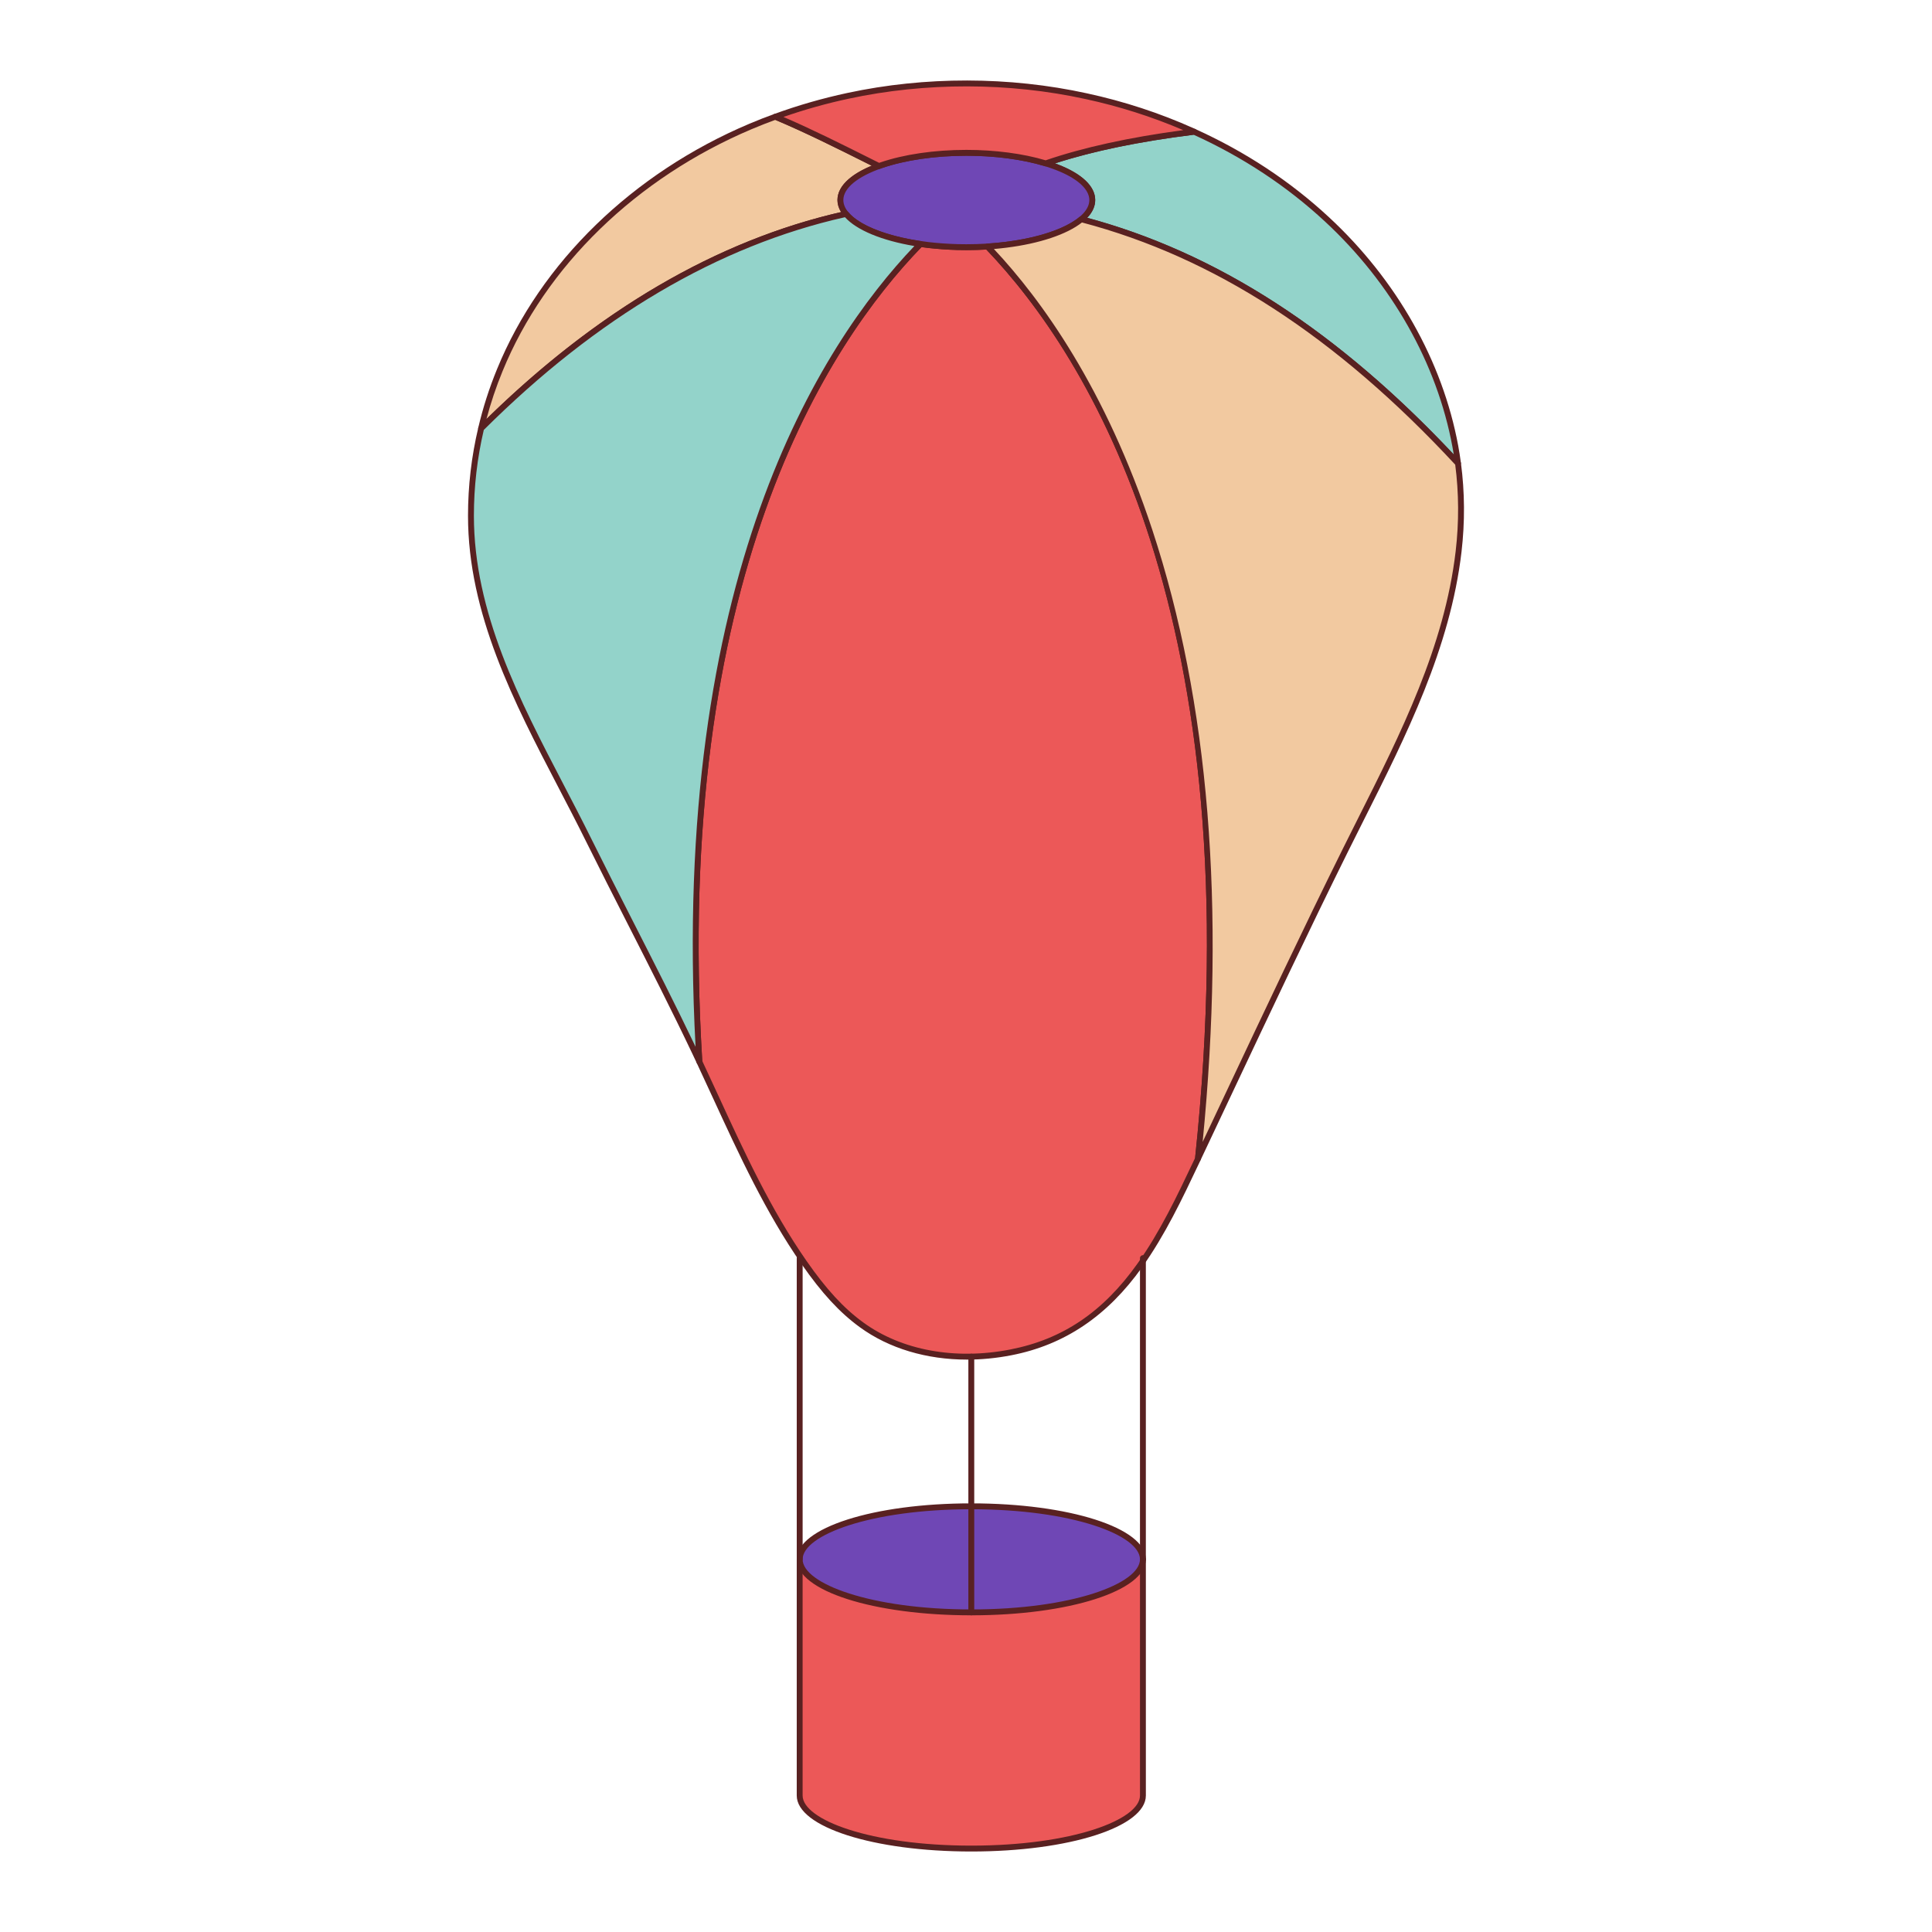
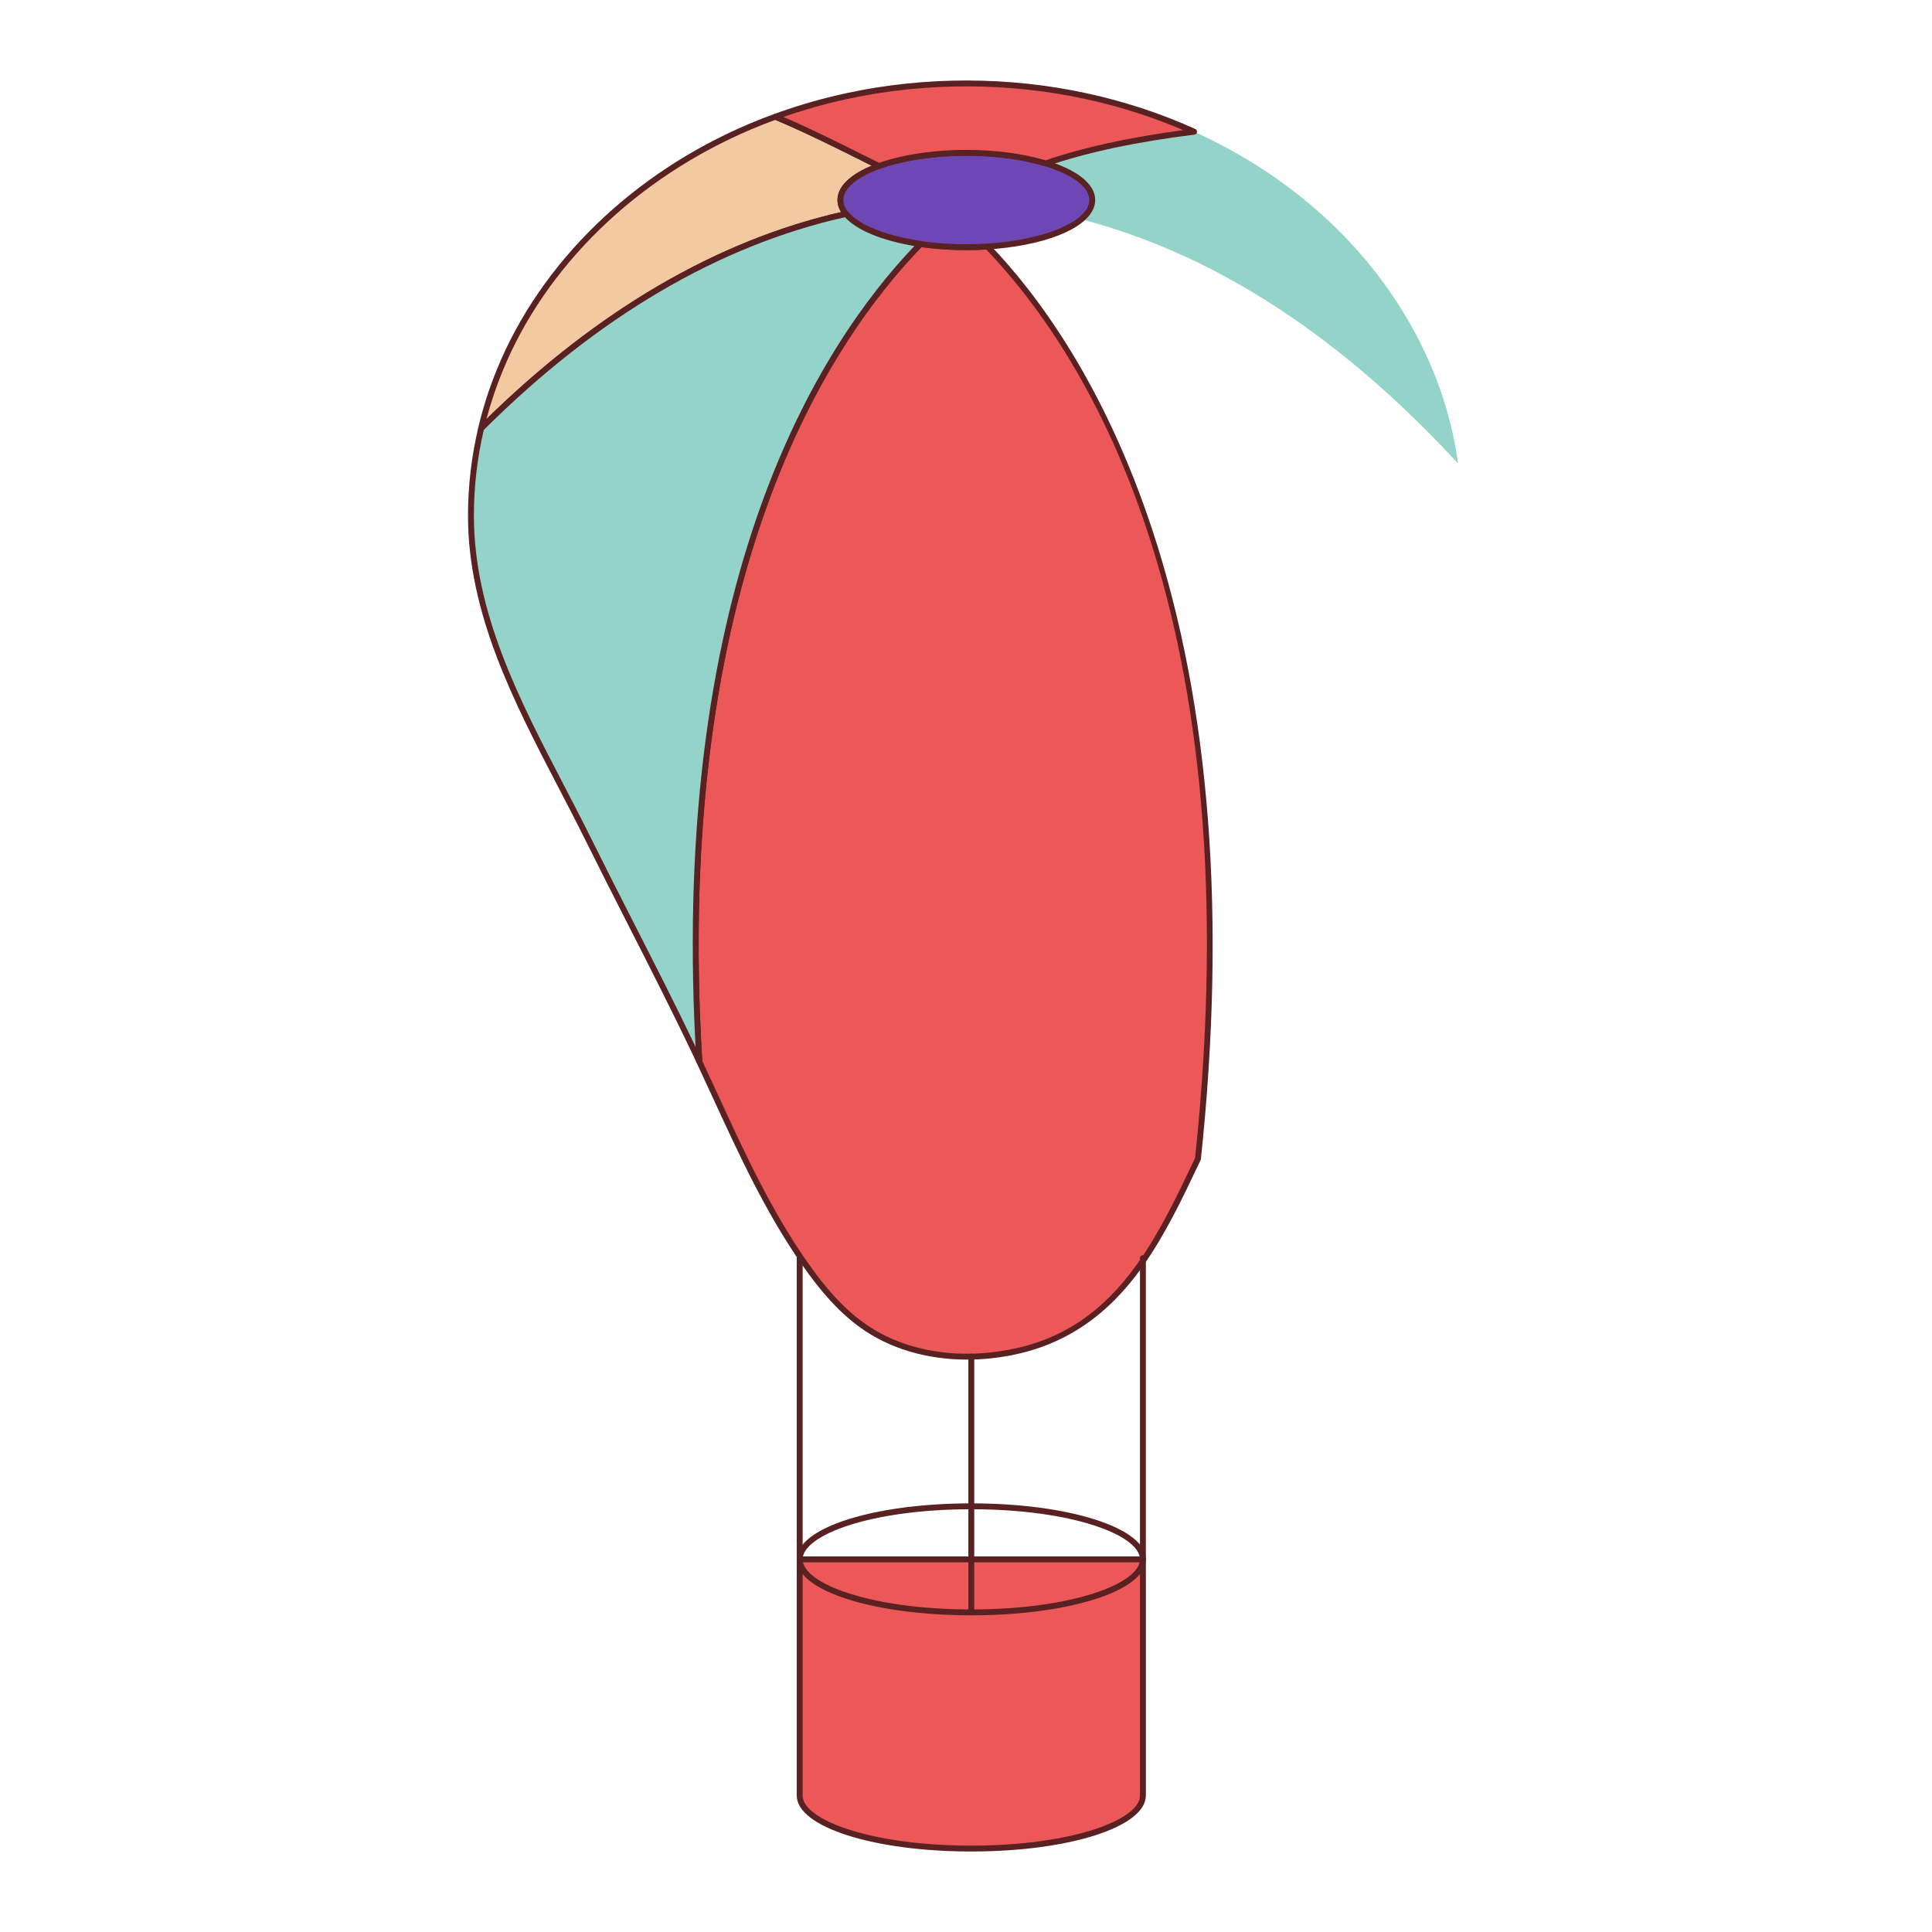
<svg xmlns="http://www.w3.org/2000/svg" version="1.1" id="Layer_1" x="0px" y="0px" viewBox="0 0 1200 1200" enable-background="new 0 0 1200 1200" xml:space="preserve">
  <g>
    <g>
      <g>
        <path fill="#EC5858" d="M613.353,153.125c-4.272,0.256-8.654,0.402-13.146,0.402c-1.935,0-3.871-0.036-5.807-0.073     c-6.135-0.183-12.124-0.621-17.82-1.278c-1.643-0.183-3.287-0.402-4.893-0.621c-53.862,55.25-155.927,201.792-137.304,507.877     c19.939,42.433,38.124,86.107,65.037,124.742c10.079,14.497,21.436,28.337,35.714,38.708     c26.438,19.281,61.312,23.225,92.789,17.09c34.436-6.719,59.669-25.416,79.973-53.936c14.278-20.011,24.831-42.359,35.348-64.562     c0.292-0.584,0.548-1.205,0.84-1.789C780.564,375.404,671.05,213.159,613.353,153.125z" />
      </g>
      <g>
        <path fill="#592121" d="M600.651,844.474c-25.134,0-48.495-6.922-66.593-20.116c-12.46-9.051-23.608-21.122-36.135-39.142     c-22.327-32.049-38.885-68.02-54.9-102.804c-3.413-7.418-6.826-14.828-10.288-22.203c-0.1-0.21-0.157-0.435-0.171-0.667     c-18.33-301.297,78.479-448.395,137.816-509.263c0.406-0.412,0.991-0.603,1.555-0.535c1.594,0.218,3.224,0.435,4.846,0.615     c5.738,0.663,11.683,1.089,17.677,1.268c2.072,0.039,3.912,0.073,5.752,0.073c4.237,0,8.623-0.134,13.034-0.399     c0.578-0.007,1.056,0.173,1.426,0.556c29.599,30.8,71.165,86.574,101.099,177.382c35.914,108.952,46.053,240.38,30.13,390.638     c-0.021,0.218-0.086,0.428-0.182,0.624l-0.389,0.831c-0.146,0.325-0.292,0.646-0.449,0.959l-0.168,0.353     c-10.345,21.839-21.04,44.423-35.326,64.45c-21.611,30.351-48.142,48.235-81.111,54.668     C618.948,843.579,609.683,844.474,600.651,844.474z M436.185,658.973c3.42,7.278,6.786,14.592,10.156,21.914     c15.944,34.641,32.434,70.463,54.576,102.244c12.289,17.67,23.173,29.474,35.29,38.275c23.779,17.342,57.09,23.461,91.367,16.771     c32.452-6.33,57.5-23.233,78.836-53.199c14.097-19.767,24.724-42.198,35.001-63.894l0.588-1.255c0.1-0.218,0.2-0.439,0.3-0.653     c35.472-335.424-65.716-497.279-129.681-564.179c-6.134,0.348-12.103,0.407-17.995,0.287c-6.373-0.187-12.421-0.62-18.255-1.294     c-1.337-0.148-2.685-0.323-4.015-0.501C513.406,214.297,418.095,360.383,436.185,658.973z" />
      </g>
    </g>
    <g>
      <g>
        <path fill="#93D3CA" d="M905.598,287.8c-52-56.126-129.927-124.45-234-151.618c4.382-3.615,6.829-7.668,6.829-11.941     c0-7.924-8.363-15.155-22.056-20.413c-2.154-0.84-4.455-1.607-6.865-2.337c27.643-9.531,59.961-15.702,92.169-19.682     c30.09,13.621,58.171,31.843,82.418,54.337c40.387,37.393,69.747,86.618,79.826,140.992     C904.575,280.679,905.124,284.221,905.598,287.8z" />
      </g>
      <g>
-         <path fill="#592121" d="M905.599,289.624c-0.496,0-0.984-0.203-1.341-0.585c-74.207-80.091-150.461-129.514-233.12-151.09     c-0.663-0.173-1.177-0.704-1.323-1.373c-0.146-0.67,0.093-1.366,0.62-1.803c4.09-3.375,6.166-6.918,6.166-10.532     c0-6.792-7.614-13.612-20.887-18.71c-1.976-0.77-4.18-1.519-6.736-2.293c-0.76-0.228-1.284-0.92-1.298-1.712     c-0.014-0.792,0.481-1.503,1.23-1.762c24.991-8.619,56.127-15.27,92.54-19.769c0.332-0.043,0.674,0.009,0.977,0.148     c31.082,14.072,58.976,32.462,82.905,54.661c42.084,38.963,70.63,89.395,80.38,141.999c0.638,3.434,1.191,6.954,1.697,10.755     c0.103,0.788-0.314,1.551-1.034,1.89C906.127,289.567,905.863,289.624,905.599,289.624z M675.271,135.269     c80.637,21.791,155.197,69.931,227.681,147.02c-0.26-1.64-0.535-3.238-0.827-4.821c-9.611-51.833-37.761-101.548-79.274-139.984     c-23.522-21.821-50.924-39.919-81.461-53.8c-33.454,4.156-62.375,10.138-86.082,17.795c0.596,0.216,1.166,0.43,1.726,0.647     c14.97,5.75,23.219,13.605,23.219,22.115C680.253,128.115,678.581,131.813,675.271,135.269z" />
-       </g>
+         </g>
    </g>
    <g>
      <g>
        <path fill="#F2C9A0" d="M521.988,124.24c0,3.031,1.205,5.916,3.505,8.654c-97.464,21.581-172.981,79.68-226.66,133.214     c2.885-12.416,6.792-24.503,11.612-36.225C337.65,163.35,394.142,108.976,466.3,78.485c5.039-2.118,10.115-4.126,15.301-5.989     c20.924,8.727,43.93,20.449,64.342,30.638C531.153,108.465,521.988,115.951,521.988,124.24z" />
      </g>
      <g>
        <path fill="#592121" d="M298.833,267.935c-0.303,0-0.61-0.075-0.888-0.232c-0.71-0.396-1.073-1.212-0.892-2.008     c2.853-12.267,6.786-24.549,11.7-36.506c27.052-66.158,84.217-121.7,156.837-152.387c5.492-2.307,10.527-4.278,15.391-6.025     c0.431-0.152,0.899-0.141,1.319,0.034c18.701,7.797,39.413,18.16,57.685,27.302l6.772,3.386c0.653,0.326,1.048,1.011,1.006,1.74     s-0.517,1.362-1.202,1.61c-14.457,5.214-22.748,12.282-22.748,19.391c0,2.568,1.006,5.014,3.078,7.48     c0.41,0.49,0.535,1.157,0.332,1.762c-0.207,0.604-0.713,1.057-1.334,1.196c-79.05,17.502-155.008,62.155-225.766,132.725     C299.771,267.753,299.304,267.935,298.833,267.935z M481.55,74.454c-4.597,1.665-9.361,3.538-14.543,5.713     c-71.732,30.312-128.184,85.135-154.872,150.409c-4.005,9.739-7.346,19.692-9.971,29.677     C371.3,192.615,445.35,149.394,522.392,131.722c-1.48-2.407-2.229-4.914-2.229-7.482c0-8.131,7.514-15.623,21.268-21.322     l-3.078-1.539C520.345,92.37,499.965,82.173,481.55,74.454z" />
      </g>
    </g>
    <g>
      <g>
        <path fill="#6F47B5" d="M678.426,124.24c0,12.927-22.458,23.919-53.533,27.789c-7.742,0.986-16.068,1.497-24.685,1.497     c-1.935,0-3.871-0.036-5.807-0.073c-6.135-0.183-12.124-0.621-17.82-1.278c-31.66-3.761-54.593-14.862-54.593-27.935     c0-8.545,9.714-16.214,25.27-21.582c13.913-4.784,32.536-7.742,52.95-7.742c22.056,0,41.958,3.433,56.163,8.91     C670.064,109.086,678.426,116.316,678.426,124.24z" />
      </g>
      <g>
        <path fill="#592121" d="M600.208,155.353c-1.862,0-3.727-0.034-5.585-0.07c-6.373-0.187-12.421-0.62-18.255-1.294     c-33.621-3.992-56.205-15.948-56.205-29.748c0-9.133,9.411-17.41,26.5-23.308c14.707-5.057,33.721-7.842,53.545-7.842     c21.536,0,41.716,3.208,56.819,9.033c14.978,5.752,23.226,13.606,23.226,22.117c0,13.81-21.643,25.428-55.135,29.6     C617.244,154.845,608.86,155.353,600.208,155.353z M600.208,96.742c-19.432,0-38.025,2.714-52.354,7.642     c-15.277,5.272-24.039,12.51-24.039,19.856c0,11.675,21.785,22.417,52.978,26.122c5.724,0.662,11.668,1.088,17.663,1.266     c2.072,0.039,3.912,0.073,5.752,0.073c8.498,0,16.725-0.499,24.453-1.484c30.583-3.809,51.94-14.491,51.94-25.977     c0-6.792-7.614-13.612-20.887-18.71C641.019,99.863,621.305,96.742,600.208,96.742z" />
      </g>
    </g>
    <g>
      <g>
        <path fill="#EC5858" d="M709.891,968.548v146.689c0,18.185-47.74,32.938-106.598,32.938c-58.858,0-106.598-14.753-106.598-32.938     V968.548H709.891z" />
      </g>
      <g>
        <path fill="#592121" d="M603.293,1150c-60.799,0-108.424-15.27-108.424-34.762V968.546c0-1.009,0.817-1.826,1.826-1.826h213.196     c1.009,0,1.826,0.817,1.826,1.826v146.692C711.717,1134.73,664.092,1150,603.293,1150z M498.521,970.372v144.866     c0,15.024,42.101,31.111,104.772,31.111s104.772-16.087,104.772-31.111V970.372H498.521z" />
      </g>
    </g>
    <g>
      <g>
-         <ellipse fill="#6F47B5" cx="603.292" cy="968.533" rx="106.591" ry="32.943" />
-       </g>
+         </g>
      <g>
        <path fill="#592121" d="M603.293,1003.301c-60.795,0-108.417-15.274-108.417-34.77c0-19.496,47.622-34.766,108.417-34.766     s108.417,15.27,108.417,34.766C711.71,988.028,664.088,1003.301,603.293,1003.301z M603.293,937.417     c-62.667,0-104.765,16.087-104.765,31.114c0,15.028,42.098,31.118,104.765,31.118s104.765-16.09,104.765-31.118     C708.058,953.504,665.96,937.417,603.293,937.417z" />
      </g>
    </g>
    <g>
      <g>
        <line fill="#EAC2A7" x1="496.701" y1="781.442" x2="496.701" y2="968.533" />
      </g>
      <g>
        <path fill="#592121" d="M496.702,970.358c-1.009,0-1.826-0.817-1.826-1.826V781.443c0-1.009,0.817-1.826,1.826-1.826     c1.009,0,1.826,0.817,1.826,1.826v187.089C498.528,969.541,497.711,970.358,496.702,970.358z" />
      </g>
    </g>
    <g>
      <g>
        <line fill="#EAC2A7" x1="709.883" y1="968.533" x2="709.883" y2="781.442" />
      </g>
      <g>
        <path fill="#592121" d="M709.884,970.358c-1.009,0-1.826-0.817-1.826-1.826V781.443c0-1.009,0.817-1.826,1.826-1.826     s1.826,0.817,1.826,1.826v187.089C711.71,969.541,710.893,970.358,709.884,970.358z" />
      </g>
    </g>
    <g>
      <g>
        <line fill="#EAC2A7" x1="603.292" y1="1001.476" x2="603.292" y2="842.645" />
      </g>
      <g>
        <path fill="#592121" d="M603.293,1003.301c-1.009,0-1.826-0.817-1.826-1.826V842.645c0-1.009,0.817-1.826,1.826-1.826     s1.826,0.817,1.826,1.826v158.831C605.119,1002.485,604.302,1003.301,603.293,1003.301z" />
      </g>
    </g>
    <g>
      <g>
        <path fill="#93D3CA" d="M434.384,659.432c-0.767-1.643-1.533-3.25-2.3-4.893c-21.29-44.806-44.624-88.663-66.643-133.141     c-31.405-63.503-72.924-127.882-72.924-201.062c0-18.587,2.154-36.7,6.317-54.228c53.68-53.534,129.196-111.632,226.66-133.214     c7.048,8.545,24.174,15.41,46.194,18.66C517.825,206.805,415.761,353.347,434.384,659.432z" />
      </g>
      <g>
        <path fill="#592121" d="M434.385,661.258c-0.695,0-1.348-0.399-1.655-1.056l-2.3-4.893     c-12.934-27.22-26.863-54.561-40.333-81.004c-8.683-17.042-17.663-34.663-26.293-52.097c-5.431-10.98-11.28-22.213-16.939-33.076     c-27.616-53.021-56.173-107.843-56.173-168.798c0-18.472,2.143-36.859,6.366-54.647c0.078-0.332,0.246-0.631,0.485-0.874     c71.261-71.062,147.822-116.046,227.557-133.702c0.667-0.141,1.369,0.093,1.804,0.621c6.683,8.104,23.522,14.839,45.051,18.016     c0.678,0.1,1.245,0.572,1.462,1.221c0.221,0.651,0.057,1.368-0.421,1.86c-58.919,60.433-155.033,206.597-136.789,506.492     c0.053,0.874-0.524,1.665-1.373,1.879C434.684,661.241,434.534,661.258,434.385,661.258z M300.492,267.036     c-4.08,17.353-6.148,35.283-6.148,53.299c0,60.06,28.347,114.483,55.76,167.111c5.667,10.88,11.529,22.131,16.975,33.143     c8.623,17.413,17.595,35.026,26.271,52.062c12.891,25.305,26.204,51.434,38.678,77.523     c-15.562-290.919,77.031-435.657,135.911-497.363c-20.291-3.418-35.797-9.846-43.111-17.898     C446.295,152.55,370.833,196.991,300.492,267.036z" />
      </g>
    </g>
    <g>
      <g>
-         <path fill="#F2C9A0" d="M905.963,342.538c-7.779,66.57-40.899,126.312-70.222,185.36     c-31.441,63.43-61.349,127.736-91.658,191.787c36.48-344.281-73.034-506.526-130.731-566.56c3.981-0.256,7.815-0.621,11.54-1.095     c20.851-2.593,37.794-8.399,46.705-15.848c104.073,27.169,182,95.492,234,151.618     C908.008,305.949,908.081,324.353,905.963,342.538z" />
-       </g>
+         </g>
      <g>
-         <path fill="#592121" d="M744.083,721.511c-0.164,0-0.328-0.021-0.492-0.068c-0.859-0.243-1.416-1.066-1.323-1.951     c35.672-336.662-66.283-498.563-130.231-565.103c-0.492-0.514-0.642-1.264-0.385-1.927c0.257-0.662,0.874-1.114,1.583-1.161     c3.894-0.25,7.738-0.613,11.426-1.084c20.384-2.534,37.063-8.161,45.767-15.438c0.453-0.374,1.07-0.512,1.63-0.366     c83.354,21.759,160.182,71.524,234.881,152.142c0.253,0.278,0.421,0.628,0.471,1.002c2.4,18.091,2.525,36.66,0.367,55.189l0,0     c-6.982,59.761-34.384,114.258-60.884,166.958c-3.192,6.348-6.376,12.677-9.514,19.004     c-24.802,50.032-49.052,101.463-72.502,151.199c-6.376,13.523-12.749,27.045-19.143,40.557     C745.424,721.115,744.775,721.511,744.083,721.511z M617.329,154.661c29.392,31.328,69.393,86.46,98.439,174.579     c35.069,106.384,45.561,234.197,31.214,380.043c4.868-10.306,9.732-20.616,14.592-30.929     c23.458-49.754,47.714-101.202,72.531-151.267c3.145-6.333,6.33-12.67,9.525-19.022c26.357-52.418,53.613-106.619,60.517-165.738     l0,0c2.104-18.037,2.008-36.103-0.282-53.716C830.047,209.059,754.2,159.843,672.03,138.182     c-9.397,7.423-26.407,13.109-46.912,15.659C622.586,154.164,619.975,154.438,617.329,154.661z M905.963,342.538h0.036H905.963z" />
-       </g>
+         </g>
    </g>
    <g>
      <g>
        <path fill="#EC5858" d="M741.674,81.808c-32.208,3.98-64.526,10.152-92.169,19.682c-13.438-4.09-30.602-6.573-49.298-6.573     c-20.413,0-39.037,2.958-52.95,7.742c-0.439,0.146-0.876,0.292-1.315,0.475c-20.413-10.188-43.418-21.91-64.342-30.638     c14.497-5.295,29.542-9.641,45.061-12.964c23.554-5.076,48.203-7.742,73.546-7.742c25.671,0,50.648,2.739,74.494,7.961     c23.152,5.003,45.281,12.306,66.023,21.618C741.053,81.516,741.345,81.662,741.674,81.808z" />
      </g>
      <g>
        <path fill="#592121" d="M545.943,104.959c-0.278,0-0.56-0.064-0.817-0.193l-6.772-3.386     c-18.223-9.117-38.874-19.45-57.457-27.199c-0.695-0.289-1.141-0.974-1.123-1.726c0.018-0.752,0.492-1.416,1.198-1.674     c14.639-5.346,29.88-9.732,45.307-13.034c48.271-10.402,100.65-10.329,148.813,0.221c22.976,4.964,45.314,12.278,66.379,21.735     l0.941,0.433c0.749,0.332,1.188,1.123,1.07,1.936c-0.121,0.813-0.77,1.446-1.583,1.546c-36.164,4.468-67.05,11.062-91.799,19.598     c-0.367,0.125-0.76,0.128-1.127,0.021c-13.762-4.188-31.082-6.496-48.766-6.496c-19.432,0-38.025,2.714-52.358,7.642     c-0.414,0.139-0.81,0.269-1.209,0.435C546.417,104.912,546.182,104.959,545.943,104.959z M486.621,72.641     c17.531,7.544,36.488,17.03,53.367,25.473l6.059,3.029c0.21-0.075,0.424-0.146,0.635-0.216     c14.689-5.051,33.703-7.837,53.527-7.837c17.795,0,35.258,2.3,49.262,6.481c23.39-8.009,52.115-14.307,85.479-18.743     c-19.35-8.291-39.723-14.774-60.634-19.293c-47.668-10.442-99.501-10.509-147.269-0.219     C513.32,64.255,499.748,68.06,486.621,72.641z" />
      </g>
    </g>
  </g>
</svg>